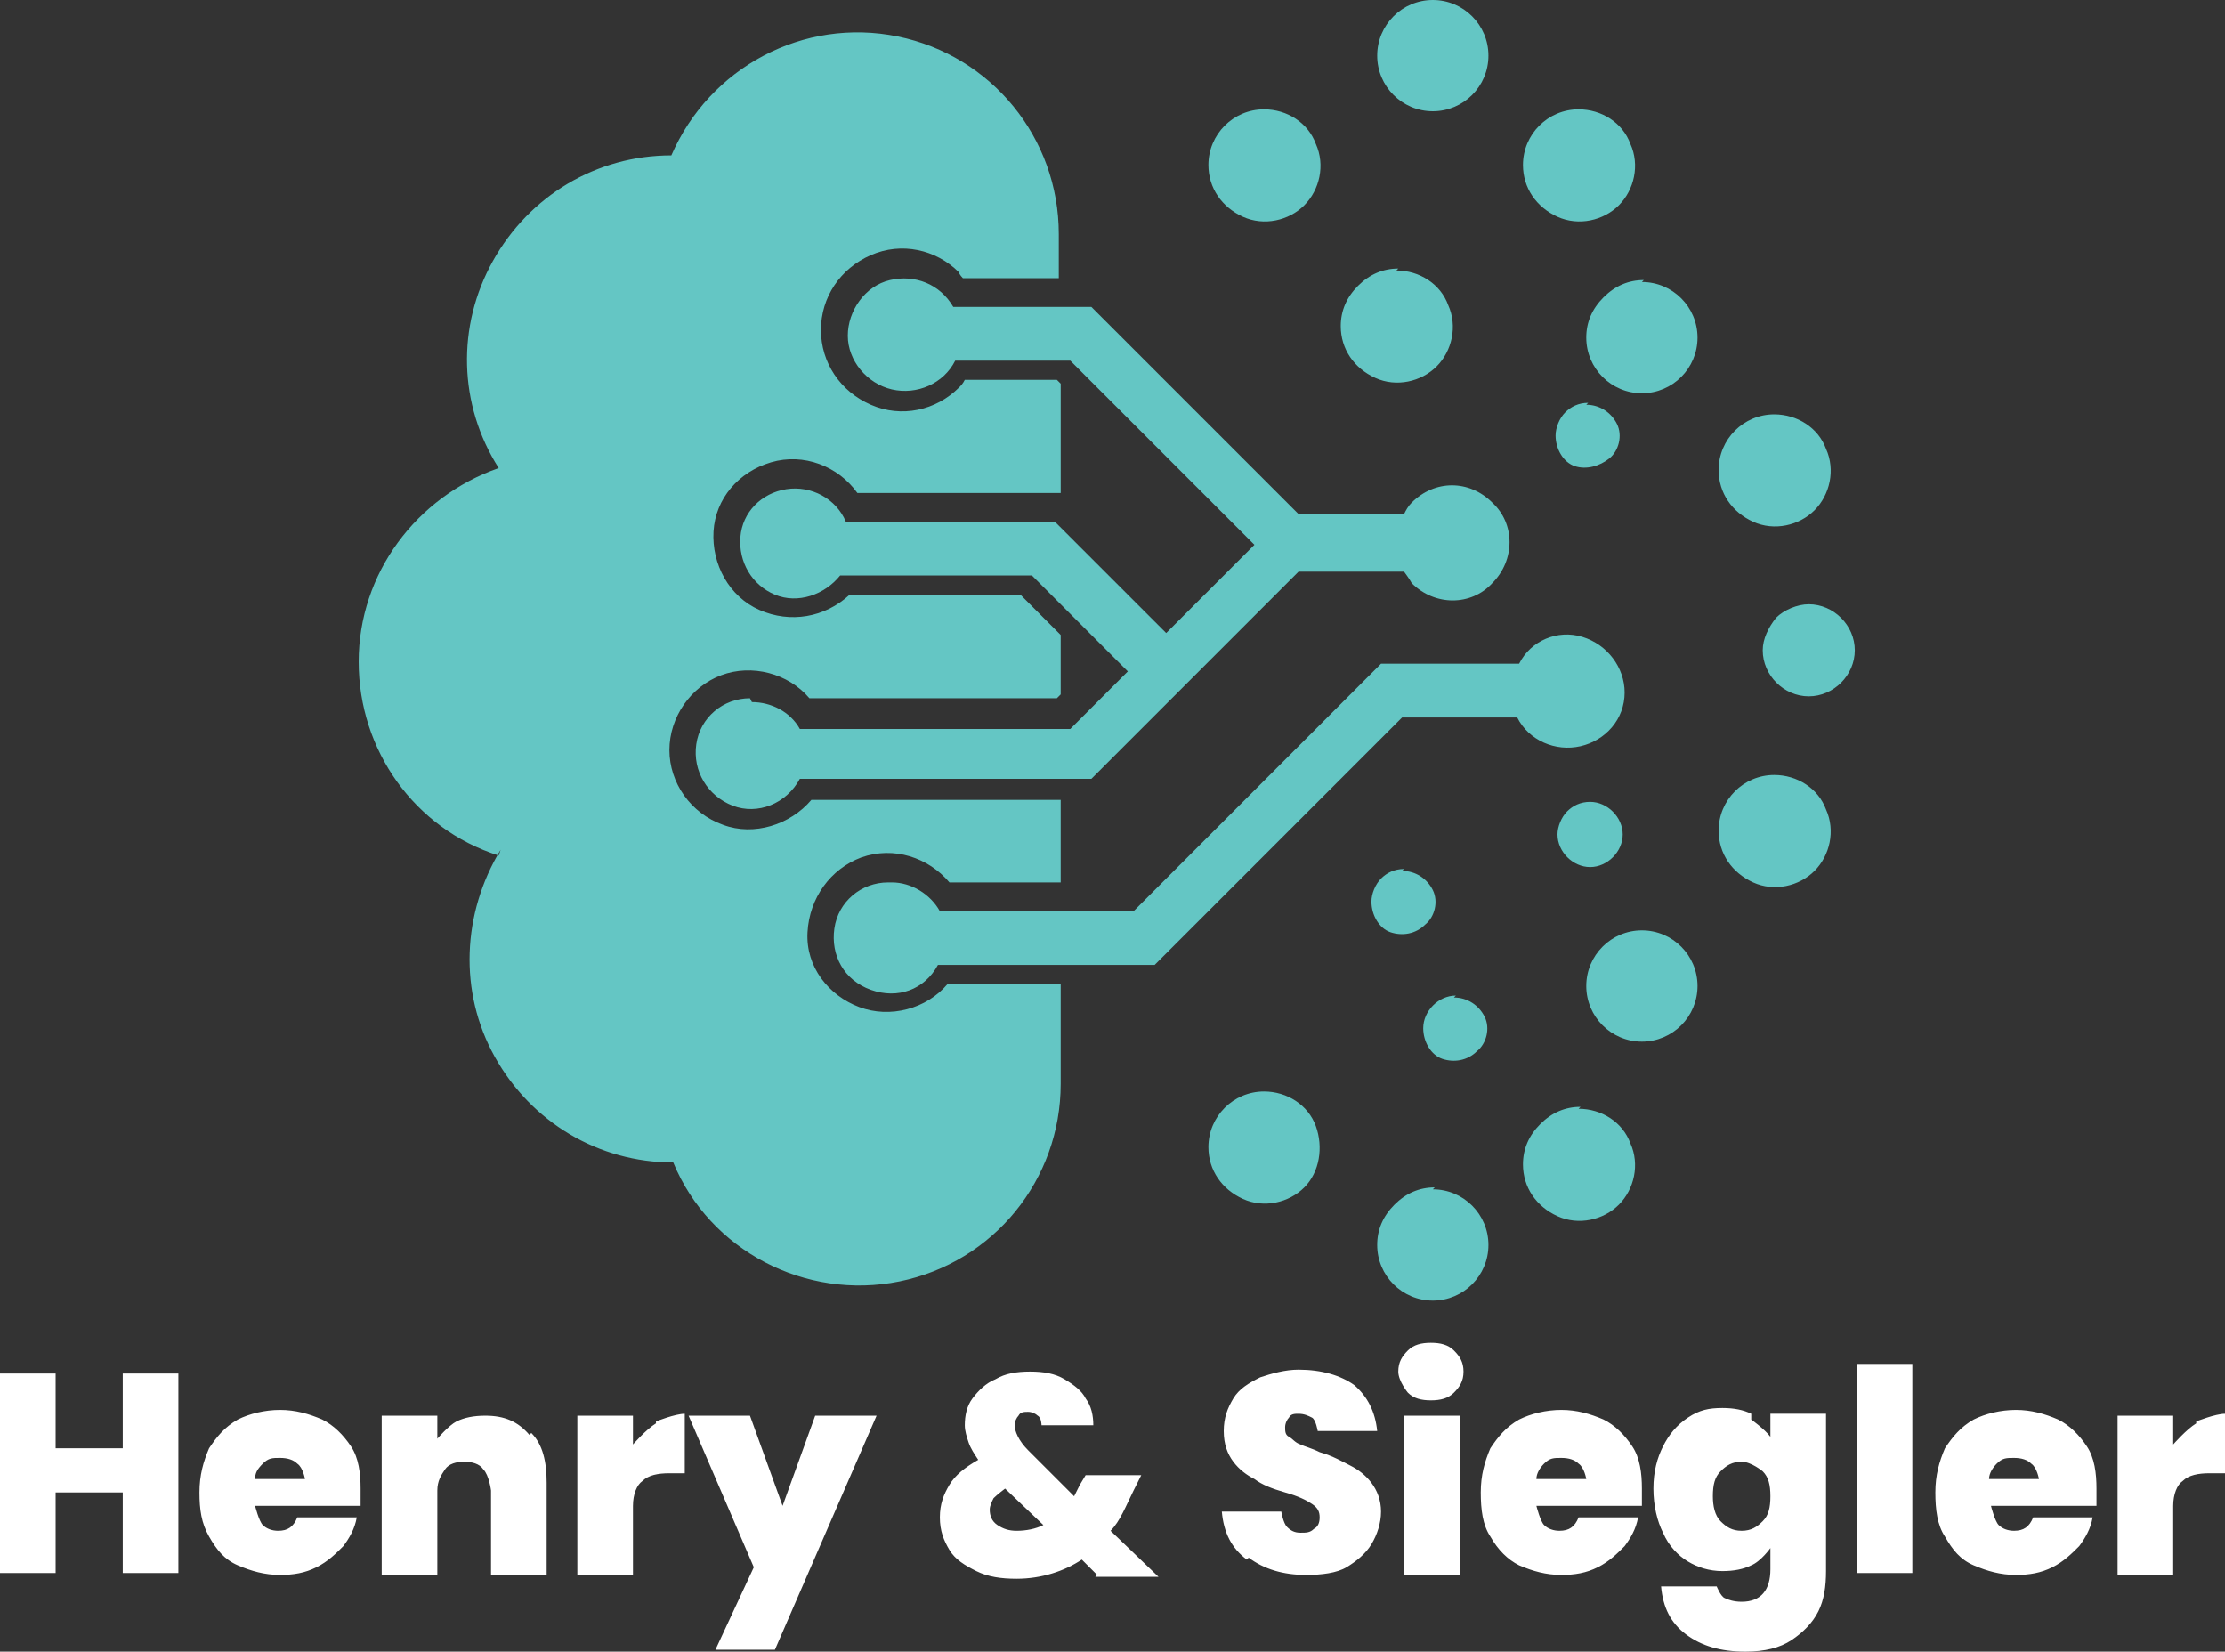
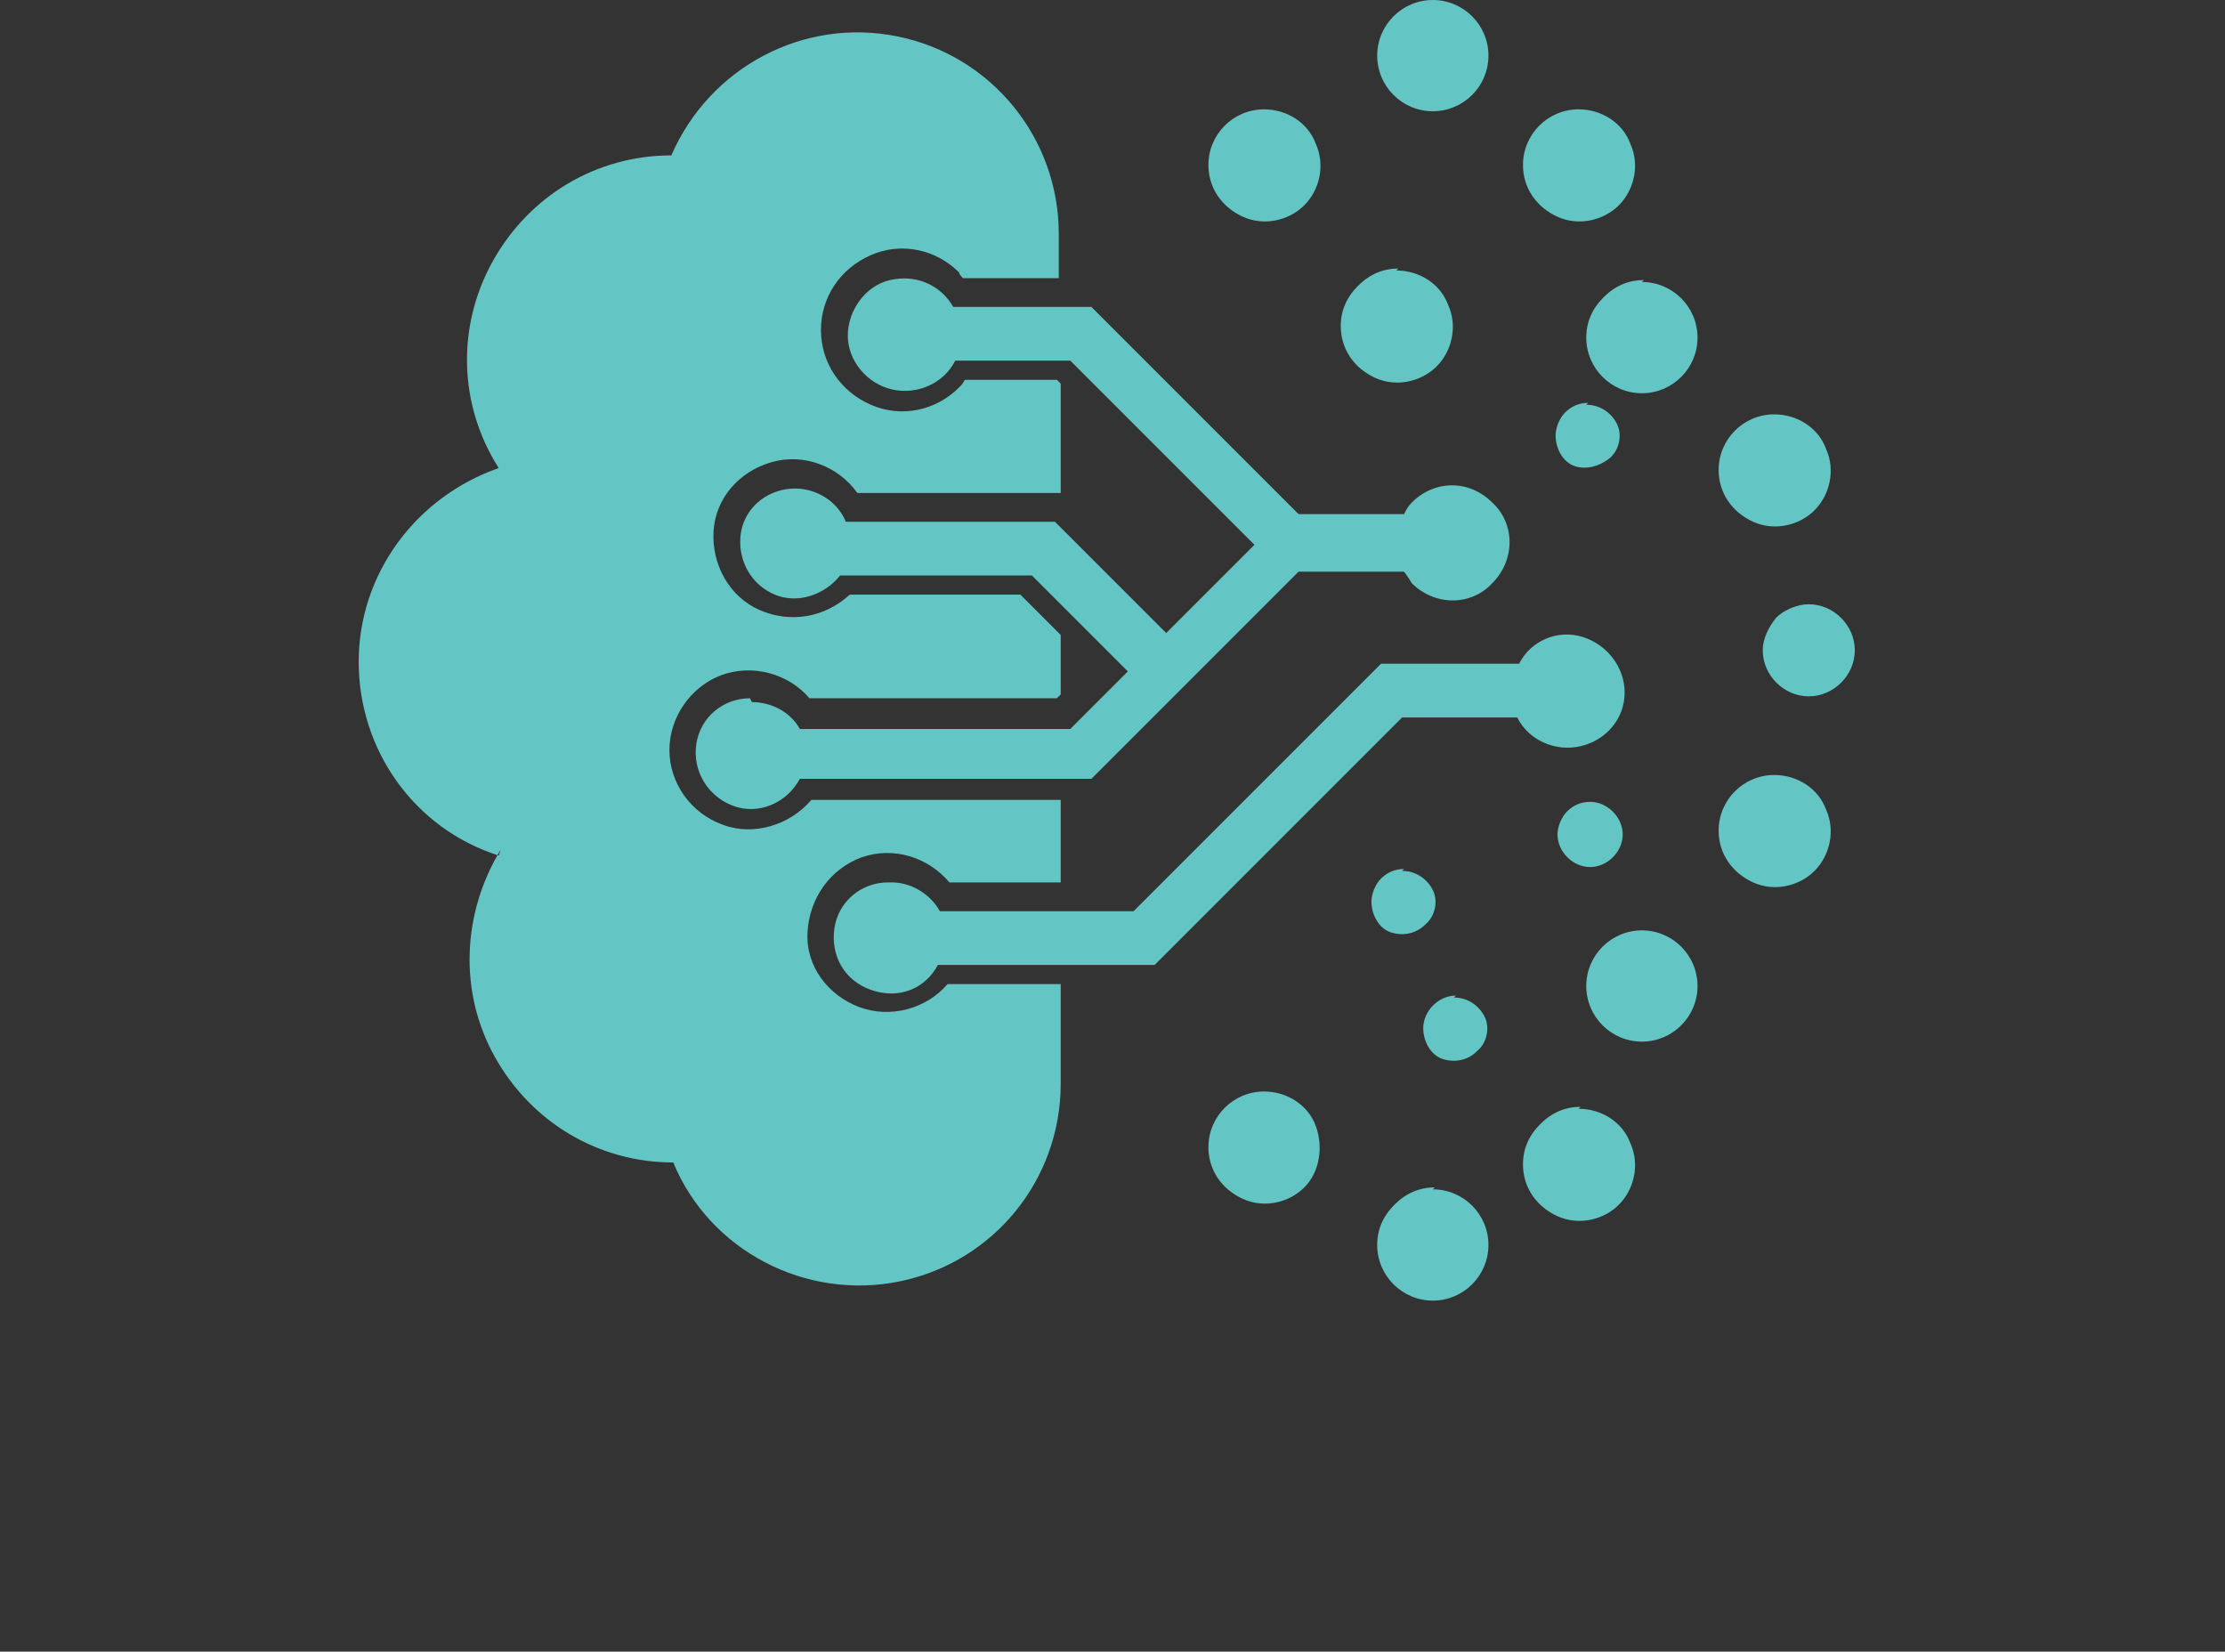
<svg xmlns="http://www.w3.org/2000/svg" id="Calque_2" data-name="Calque 2" viewBox="0 0 11.6 8.61">
  <rect x="0" y="0" width="11.6" height="8.61" fill="#333333" stroke="none" />
  <defs>
    <clipPath id="clippath">
      <rect x="1.87" y="0" width="7.8" height="6.79" style="fill: none;" />
    </clipPath>
    <clipPath id="clippath-1">
      <rect x="1.87" width="7.8" height="6.79" style="fill: none;" />
    </clipPath>
  </defs>
  <g id="Calque_1-2" data-name="Calque 1">
    <g>
      <g style="clip-path: url(#clippath);">
        <g style="clip-path: url(#clippath-1);">
          <path d="M8.23.57c.12,0,.23.07.27.18.05.11.02.24-.06.32-.08.08-.21.11-.32.06-.11-.05-.18-.15-.18-.27,0-.16.13-.29.29-.29ZM2.6,4.46c-.44-.14-.73-.55-.73-1.01s.3-.86.73-1.01c-.21-.33-.22-.74-.03-1.08s.54-.55.93-.55c0,0,0,0,0,0,.2-.46.69-.72,1.18-.62.49.1.84.53.84,1.03v.23h-.5s-.02-.02-.02-.03c-.12-.12-.3-.16-.46-.09s-.26.22-.26.39.1.32.26.39.34.03.46-.09c.01-.01.02-.02.03-.04h.48s.02.02.02.02v.57h-1.06c-.1-.14-.28-.21-.45-.16s-.29.19-.3.36c-.01.17.08.34.24.41.16.07.34.04.47-.08h.89l.21.21v.31l-.02.02h-1.29c-.11-.13-.3-.18-.46-.12s-.27.22-.27.39.11.33.28.39c.16.06.35,0,.46-.13h1.3v.43h-.58c-.11-.13-.29-.19-.46-.13-.16.06-.27.21-.28.39s.11.33.27.39c.16.06.35.01.46-.12h.59v.52c0,.5-.35.93-.84,1.03-.49.1-.99-.16-1.18-.62,0,0,0,0,0,0-.39,0-.74-.21-.93-.55-.19-.34-.17-.75.03-1.08h0ZM3.91,3.64c-.14,0-.26.1-.28.24-.02.14.06.27.19.32.13.05.28-.01.35-.14h1.52l.25-.25.7-.7.13-.13h.55s.03.04.04.06c.12.12.31.12.42,0,.12-.12.12-.31,0-.42-.12-.12-.3-.12-.42,0-.02.02-.03.04-.04.06h-.55l-.13-.13-.7-.7-.25-.25h-.72c-.07-.12-.2-.17-.33-.14s-.22.16-.22.29c0,.13.1.25.23.28.13.03.27-.03.33-.15h.6l.17.17.7.7.09.09-.09.09-.37.37-.33-.33-.25-.25h-1.09c-.05-.12-.18-.19-.31-.17s-.23.12-.24.25c-.01.13.06.25.18.3.12.05.26,0,.34-.1h1l.17.17.33.33-.13.13-.17.17h-1.41c-.05-.09-.15-.14-.25-.14h0ZM4.63,4.6c-.14,0-.26.1-.28.24-.02.14.05.27.19.32s.28,0,.35-.13h.49s-.02,0-.02,0h.66l.25-.25.06-.06h0s.11-.11.11-.11l.7-.7.17-.17h.6c.06.12.2.18.33.15.13-.03.23-.14.23-.28,0-.13-.09-.25-.22-.29-.13-.04-.27.02-.33.14h-.72l-.25.25-.06.06h0s-.11.11-.11.11l-.7.7-.17.17h-1.01c-.05-.09-.15-.15-.25-.15ZM8.29,4.18c.09,0,.17.08.17.17,0,.09-.08.17-.17.17s-.17-.08-.17-.17c0-.04.02-.09.05-.12.03-.03.07-.05.12-.05ZM8.56,4.85c.16,0,.29.13.29.29s-.13.29-.29.29-.29-.13-.29-.29c0-.16.13-.29.29-.29ZM8.56,1.47c.16,0,.29.13.29.29,0,.16-.13.29-.29.29s-.29-.13-.29-.29c0-.08.03-.15.09-.21.06-.06.13-.09.21-.09ZM7.47,6.2c.16,0,.29.13.29.29s-.13.29-.29.29c-.16,0-.29-.13-.29-.29,0-.08.03-.15.09-.21.06-.06.13-.09.21-.09ZM7.47,0c.16,0,.29.13.29.29,0,.16-.13.29-.29.29-.16,0-.29-.13-.29-.29C7.18.13,7.31,0,7.47,0h0ZM6.59.57c.12,0,.23.07.27.18.05.11.02.24-.06.32-.08.08-.21.11-.32.06-.11-.05-.18-.15-.18-.27,0-.16.13-.29.29-.29ZM7.58,5.2c.07,0,.13.04.16.1.03.06.01.14-.04.18-.05.05-.12.06-.18.04s-.1-.09-.1-.16c0-.09.08-.17.17-.17ZM7.31,4.54c.07,0,.13.04.16.1.03.06.01.14-.04.18-.05.05-.12.06-.18.04s-.1-.09-.1-.16c0-.04.02-.09.05-.12.03-.03.07-.05.12-.05ZM8.27,2.11c.07,0,.13.04.16.1.03.06.01.14-.04.18s-.12.06-.18.04-.1-.09-.1-.16c0-.04.02-.09.05-.12.03-.03.07-.05.12-.05ZM7.28,1.41c.12,0,.23.07.27.18.05.11.02.24-.06.32s-.21.11-.32.06-.18-.15-.18-.27c0-.08.03-.15.09-.21.06-.06.13-.09.21-.09ZM9.43,3.15c.13,0,.24.11.24.24,0,.13-.11.24-.24.24-.13,0-.24-.11-.24-.24,0-.06.03-.12.07-.17.04-.04.11-.07.17-.07ZM6.59,5.69c.12,0,.23.07.27.18s.02.24-.06.32c-.08.08-.21.11-.32.06-.11-.05-.18-.15-.18-.27,0-.16.13-.29.29-.29ZM8.23,5.78c.12,0,.23.07.27.18.05.11.02.24-.06.32s-.21.11-.32.06c-.11-.05-.18-.15-.18-.27,0-.08.03-.15.09-.21.06-.06.13-.09.21-.09ZM9.25,4.04c.12,0,.23.07.27.18.05.11.02.24-.06.32-.08.08-.21.11-.32.06-.11-.05-.18-.15-.18-.27,0-.16.13-.29.29-.29ZM9.25,2.16c.12,0,.23.07.27.18.05.11.02.24-.06.32-.08.08-.21.11-.32.06s-.18-.15-.18-.27c0-.16.13-.29.29-.29h0Z" style="fill: #64c6c4; fill-rule: evenodd;" />
        </g>
      </g>
-       <path d="M.93,7.16v1.04h-.29v-.42h-.35v.42h-.29v-1.04h.29v.39h.35v-.39h.29M1.88,7.85h-.55s.02.08.04.1c.02.02.05.03.08.03.05,0,.08-.02.1-.07h.31c-.01.06-.04.11-.07.15-.04.04-.08.08-.14.11-.06.03-.12.04-.19.04-.08,0-.15-.02-.22-.05s-.11-.08-.15-.15-.05-.14-.05-.23.02-.16.05-.23c.04-.06.08-.11.15-.15.06-.03.14-.05.22-.05s.15.02.22.05c.06.03.11.08.15.14.04.06.05.14.05.22,0,.02,0,.05,0,.07M1.59,7.71s-.01-.06-.04-.08c-.02-.02-.05-.03-.09-.03s-.06,0-.09.03-.04.05-.04.08h.26M2.77,7.47c.06.06.08.15.08.26v.48h-.29v-.44s-.01-.08-.04-.11c-.02-.03-.06-.04-.1-.04s-.08.01-.1.04c-.02.03-.04.06-.04.11v.44h-.29v-.83h.29v.12s.06-.07.1-.09c.04-.02.09-.03.15-.03.1,0,.17.03.23.1M3.42,7.41s.1-.04.15-.04v.31h-.08c-.06,0-.11.01-.14.04-.03.02-.05.07-.05.13v.36h-.29v-.83h.29v.15s.07-.08.12-.11M4.57,7.38l-.53,1.22h-.31l.2-.43-.34-.79h.32l.17.47.17-.47h.32M5.72,8.21l-.08-.08c-.09.06-.21.1-.34.1-.08,0-.15-.01-.21-.04-.06-.03-.11-.06-.14-.11s-.05-.1-.05-.17.02-.12.05-.17c.03-.05.08-.09.15-.13-.02-.03-.04-.06-.05-.09-.01-.03-.02-.06-.02-.09,0-.05.01-.1.04-.14.03-.04.07-.08.12-.1.05-.03.11-.04.18-.04s.13.01.18.04c.05.03.09.06.11.1.03.04.04.09.04.14h-.27s0-.04-.02-.05c-.01-.01-.03-.02-.05-.02-.02,0-.04,0-.05.02-.01.01-.02.03-.02.05,0,.03.02.08.07.13l.24.24s.02-.04.03-.06l.03-.05h.29l-.04.08c-.04.08-.07.16-.12.21l.25.24h-.33M5.45,7.96l-.21-.2s-.04.03-.06.05c-.01.02-.02.04-.02.06,0,.03.01.06.04.08.03.02.06.03.1.03.05,0,.1-.01.14-.03M6.5,8.13c-.08-.06-.12-.14-.13-.25h.31s.01.06.03.08c.02.02.04.03.07.03.03,0,.05,0,.07-.02.02-.01.03-.03.03-.06,0-.03-.01-.05-.04-.07-.03-.02-.07-.04-.14-.06-.07-.02-.12-.04-.16-.07-.04-.02-.08-.05-.11-.09-.03-.04-.05-.09-.05-.16,0-.07.02-.12.05-.17.03-.05.08-.08.14-.11.06-.02.13-.04.2-.04.12,0,.22.03.29.08.07.06.11.14.12.24h-.31s-.01-.06-.03-.07-.04-.02-.07-.02c-.02,0-.04,0-.05.02-.01.01-.02.03-.02.05,0,.02,0,.04.02.05.02.01.03.03.06.04.02.01.06.02.1.04.07.02.12.05.16.07.04.02.08.05.11.09.03.04.05.09.05.15s-.02.12-.05.17c-.03.05-.08.09-.13.12s-.13.04-.21.04c-.12,0-.22-.03-.3-.09M7.34,7.26s-.05-.06-.05-.11.02-.08.05-.11c.03-.03.07-.04.12-.04s.09.01.12.04c.03.03.05.06.05.11s-.02.08-.05.11c-.03.03-.07.04-.12.04s-.09-.01-.12-.04M7.61,7.38v.83h-.29v-.83h.29M8.56,7.85h-.55s.02.08.04.1c.02.02.05.03.08.03.05,0,.08-.02.1-.07h.31c-.01.06-.04.11-.07.15-.04.04-.08.08-.14.11-.06.03-.12.04-.19.04-.08,0-.15-.02-.22-.05-.06-.03-.11-.08-.15-.15-.04-.06-.05-.14-.05-.23s.02-.16.05-.23c.04-.06.08-.11.15-.15.06-.03.14-.05.22-.05s.15.02.22.05c.06.03.11.08.15.14.04.06.05.14.05.22,0,.02,0,.05,0,.07M8.27,7.71s-.01-.06-.04-.08c-.02-.02-.05-.03-.09-.03s-.06,0-.09.03c-.02.02-.04.05-.04.08h.26M9.13,7.4s.07.05.1.09v-.12h.29v.82c0,.08-.01.15-.04.21-.03.06-.08.11-.14.15s-.14.06-.24.06c-.13,0-.23-.03-.31-.09s-.12-.14-.13-.25h.29s.02.05.04.06c.02.01.05.02.09.02.1,0,.15-.06.15-.17v-.11s-.05.07-.1.09c-.04.02-.09.03-.15.03-.07,0-.13-.02-.18-.05s-.1-.08-.13-.15c-.03-.06-.05-.14-.05-.23s.02-.16.05-.22c.03-.06.07-.11.13-.15s.11-.05.18-.05c.06,0,.11.01.15.03M9.19,7.67s-.06-.05-.11-.05-.08.02-.11.05c-.03.03-.04.07-.04.13,0,.05.01.1.04.13.03.03.06.05.11.05s.08-.02.11-.05c.03-.03.04-.07.04-.13s-.01-.1-.04-.13M9.97,7.11v1.09h-.29v-1.09h.29M10.93,7.85h-.55s.02.08.04.1c.02.02.05.03.08.03.05,0,.08-.02.1-.07h.31c-.01.06-.04.11-.07.15-.04.04-.08.08-.14.11s-.12.04-.19.04c-.08,0-.15-.02-.22-.05s-.11-.08-.15-.15c-.04-.06-.05-.14-.05-.23s.02-.16.05-.23c.04-.06.08-.11.15-.15.06-.03.14-.05.22-.05s.15.02.22.05c.06.03.11.08.15.14.04.06.05.14.05.22,0,.02,0,.05,0,.07M10.63,7.71s-.01-.06-.04-.08c-.02-.02-.05-.03-.09-.03s-.06,0-.09.03c-.02.02-.04.05-.04.08h.26M11.45,7.41s.1-.04.15-.04v.31h-.08c-.06,0-.11.01-.14.04-.03.02-.05.07-.05.13v.36h-.29v-.83h.29v.15s.07-.08.12-.11" style="fill: #fff;" />
    </g>
  </g>
</svg>